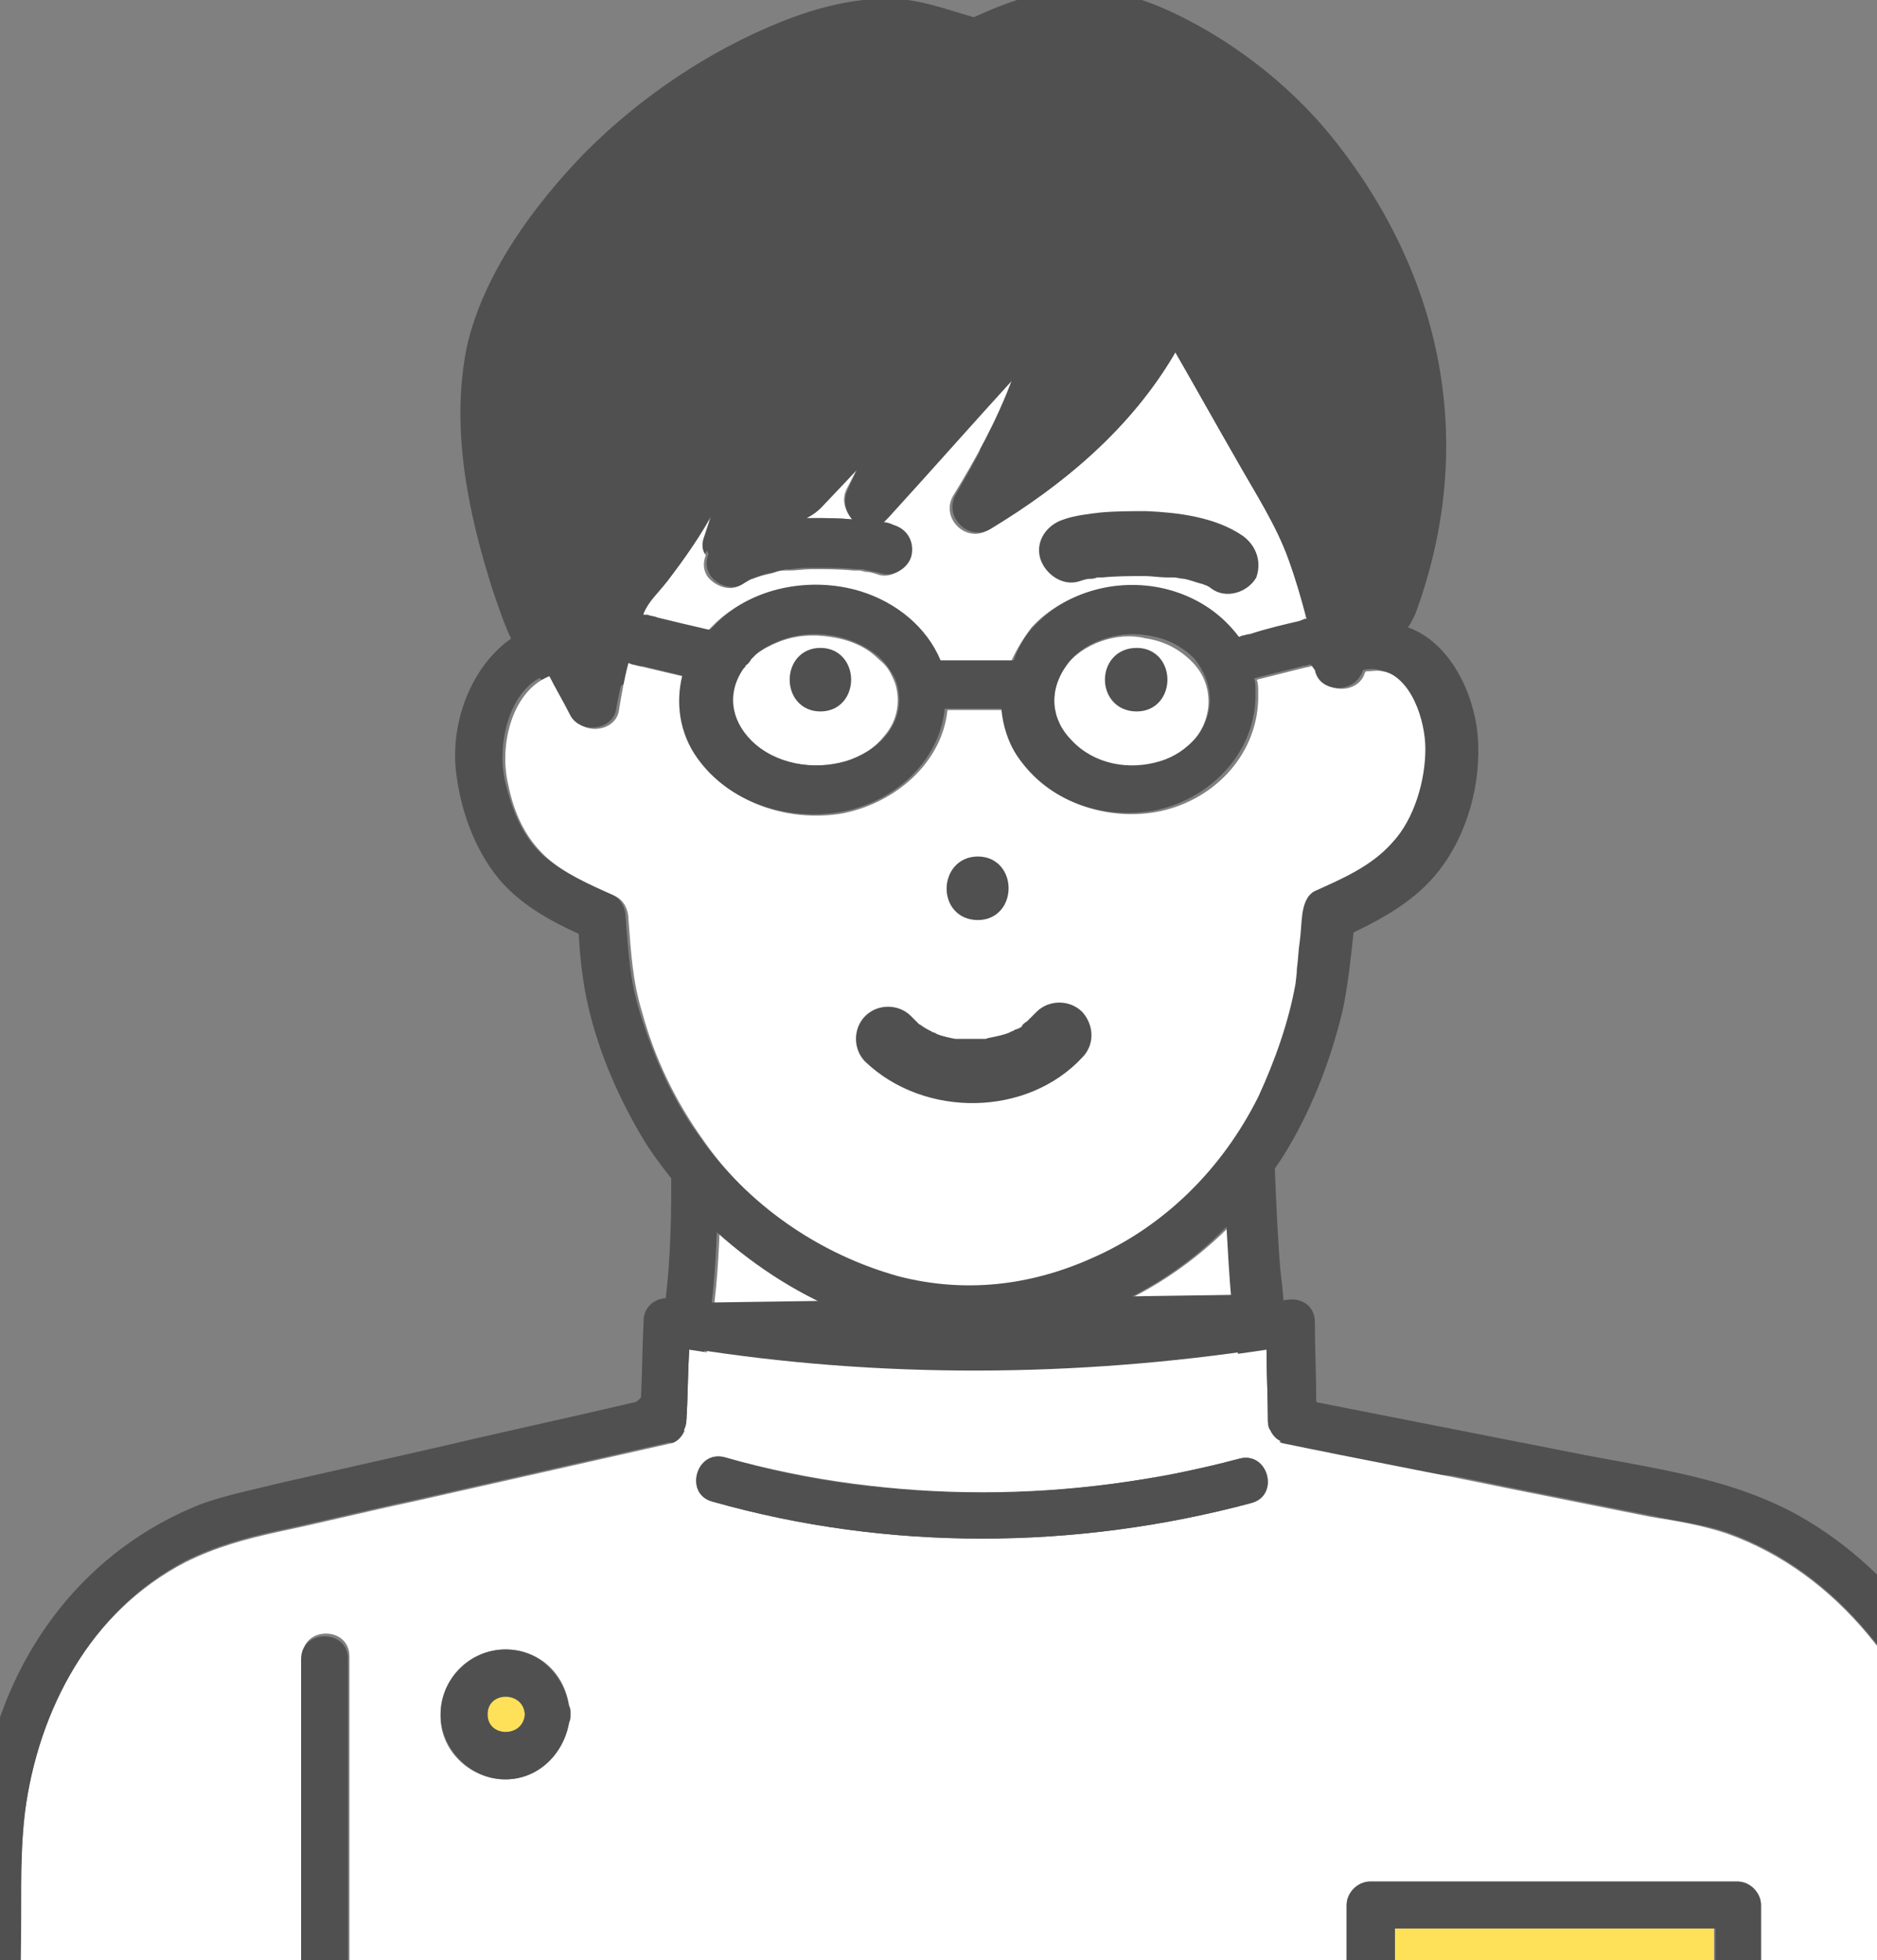
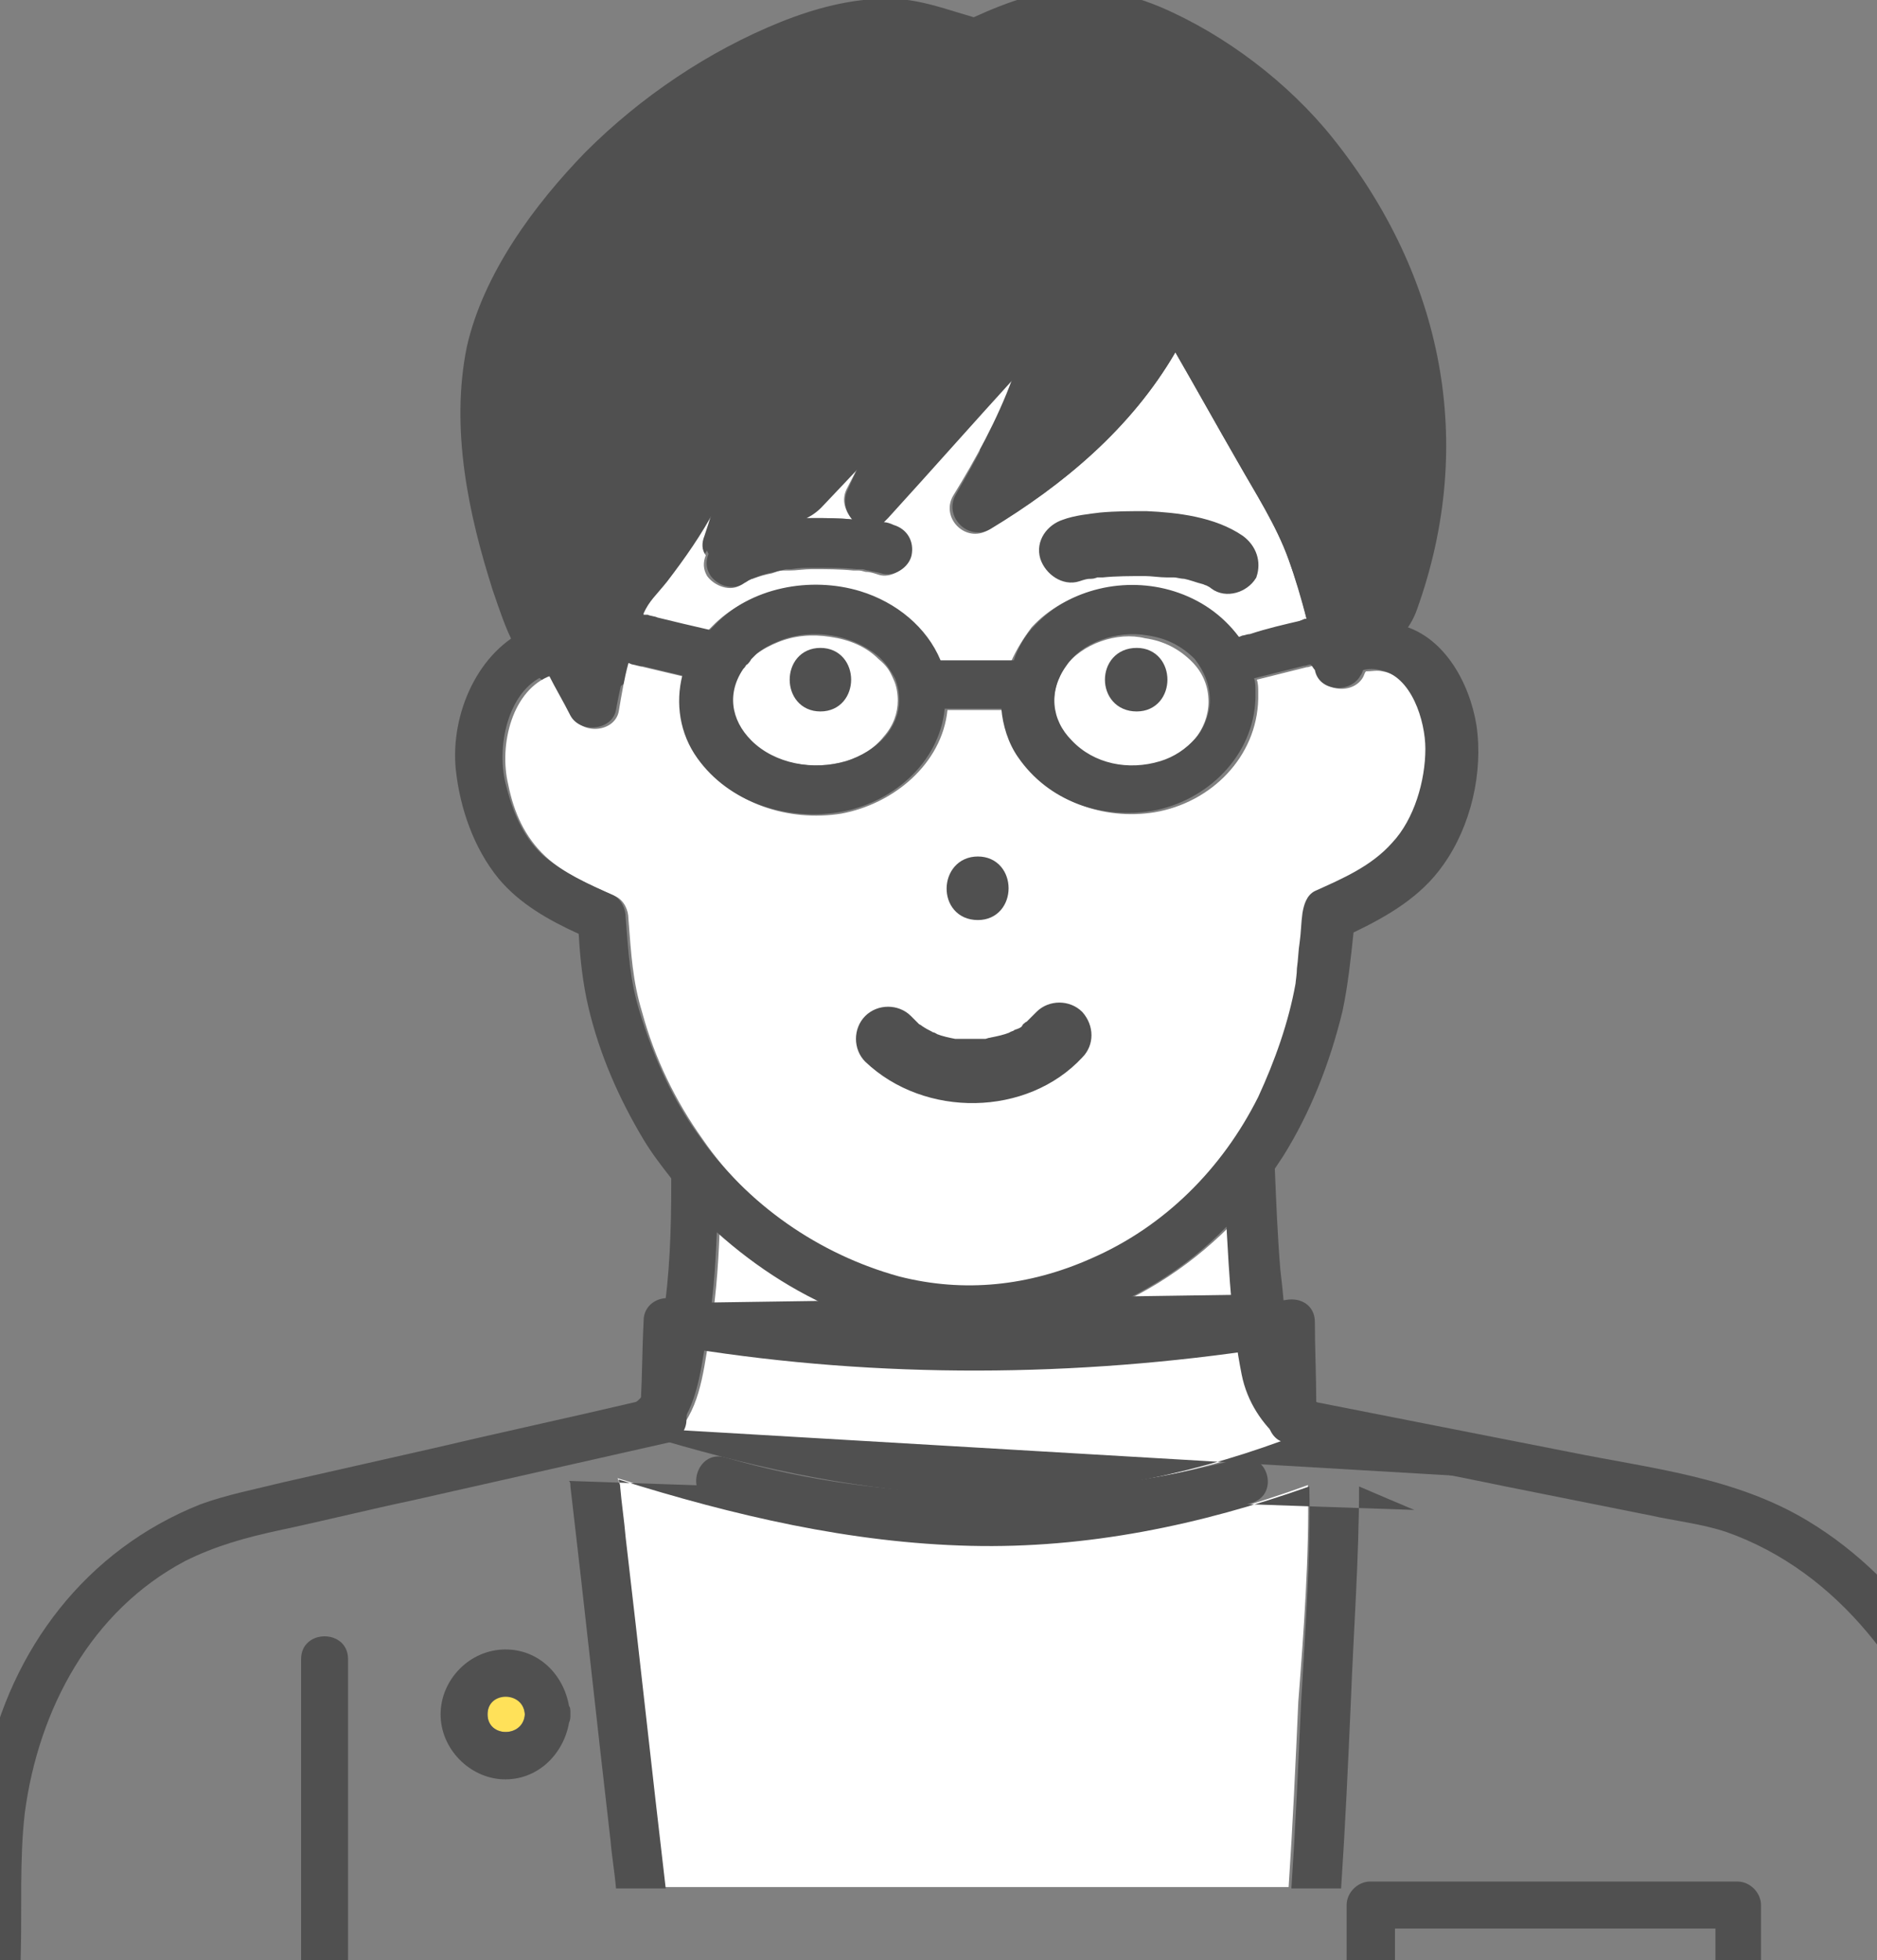
<svg xmlns="http://www.w3.org/2000/svg" version="1.1" id="b" x="0px" y="0px" viewBox="0 0 135.9 141.9" style="enable-background:new 0 0 135.9 141.9;" xml:space="preserve">
  <rect x="0" y="0" width="135.9" height="141.9" fill="#808080" stroke="none" />
  <style type="text/css">
	.st0{fill:#FFFFFF;}
	.st1{fill:#505050;}
	.st2{fill:#FFE159;}
	.st3{fill:#505050;stroke:#505050;stroke-miterlimit:10;}
	.st4{fill:#2E2E2E;}
	.st5{fill:#78C8F0;}
</style>
  <g>
    <g>
      <path class="st0" d="M61.2,55.1c1.1-0.3,2.1-0.9,2.8-1.8c0.7-0.8,1-1.7,1-2.6c0-0.5-0.1-1.1-0.3-1.5c-0.3-0.7-0.5-1-1.1-1.5    c-0.9-0.9-2.1-1.4-3.5-1.6c-1.3-0.2-2.6-0.1-3.8,0.4c-0.5,0.2-1.1,0.5-1.6,0.9c0,0-0.1,0.1-0.1,0.1c-0.1,0.1-0.2,0.2-0.3,0.3    c-0.1,0.1-0.2,0.2-0.3,0.4c0,0-0.1,0.2-0.2,0.2c-1.3,1.8-1,3.8,0.5,5.3C56.1,55.3,58.8,55.8,61.2,55.1z M59.4,47.4    c2.3,0,2.3,3.6,0,3.6C57.1,51,57.1,47.4,59.4,47.4z" />
    </g>
    <g>
      <path class="st0" d="M63.9,30.2c-2.4,2.5-4.7,4.9-7,7.4c0.7-0.1,1.3-0.1,1.9-0.1c1,0,2,0,2.9,0.1c-0.5-0.6-0.8-1.4-0.4-2.2    C62.2,33.7,63,32,63.9,30.2z" />
    </g>
    <g>
      <path class="st1" d="M40.5,41.5c0.2,0.7,0.5,1.3,0.7,1.9c0.1,0.1,0.1,0.3,0.2,0.4c0.2,0.4,0.4,0.9,0.7,1.3    c0.1,0.1,0.2,0.1,0.3,0.2c0.5-1.7,1.2-3.2,2.3-4.5c4-4.7,6.3-10.4,9.2-15.8c1-1.8,3.8-0.6,3.3,1.4c-0.6,2.2-0.8,4.4-1.1,6.7    c4.3-4.6,8.7-9.1,13.1-13.6c1.5-1.6,3.7,0.4,2.8,2.2c-0.6,1.2-1.2,2.5-1.8,3.7c1.7-1.9,3.5-3.9,5.2-5.8c1-1.1,3.2-0.3,3.1,1.3    c-0.3,3.5-1.4,6.9-2.9,10.2c3.3-2.7,6-5.9,7.6-9.9c0.5-1.4,2.5-1.9,3.3-0.4c2.1,3.7,4.2,7.4,6.3,11.1c1.5,2.5,2.9,4.9,3.9,7.7    c0.4,1.1,0.7,2.1,1,3.2c2.2-5.7,3.2-12.5,1.1-18c-2.2-5.5-4.6-10.8-9.2-14.7C85.1,6.2,77.8,1.3,72.1,6c-0.6,0.5-1.4,0.7-2.2,0.3    C63.6,2.7,56,6.8,50.7,10.5c-4.3,3-7.7,7-10.4,11.5c-2.5,4.1-2.3,9.3-1.4,13.8C39.4,37.7,39.9,39.6,40.5,41.5z" />
      <g>
        <path class="st1" d="M35.7,42.8c0.9,2.6,1.7,5.3,4.2,6.9c2.9,1.8,6.4,0,7.3-3c1.4-4.1,5.1-7.8,7.2-11.7c0.5-1,3.3-5,3-5.9     c-1.8-0.8-3.6-1.5-5.4-2.3c-0.2,0.8-0.3,1.6-0.4,2.3c-0.2,1.3-0.4,2.7-0.5,4c-0.5,4.4,5.8,6.5,8.5,3.5c2.2-2.3,4.3-4.6,6.5-6.8     c2-2,4.1-5.2,6.5-6.6c-1.3,0.2-2.6,0.3-3.9,0.5c-0.7-3.6-1.4-4.5-2-2.7c-0.3,0.6-0.6,1.2-0.9,1.9c-2.4,4.8,3.8,10.5,7.9,6.1     c0.9-1,1.7-1.9,2.6-2.9c2-1.3,1.7-2.1-1-2.2c-1.9-1.5-2.8-1.2-2.7,0.9c-0.4,1.3-0.8,2.6-1.4,3.8c-2.2,5.1,3.3,10,7.9,6.1     c1.9-1.7,3.7-3.4,5.2-5.5c0.6-0.8,1.2-1.7,1.8-2.6c0.4-0.7,0.8-1.4,1.1-2.1c0.7-1.3,0.2-1.1-1.5,0.6c-1.2-0.5-2.4-1-3.5-1.5     c2.5,2.4,4.2,7.1,5.9,10c2,3.4,3.7,6.7,4.9,10.5c1.5,4.9,8,4.6,9.6,0c4.3-12,1.9-24.1-6.1-34.1C93.3,6,88.7,2.5,84,0.5     c-6-2.5-10-1-15.5,1.7c1.3-0.2,2.6-0.3,3.9-0.5c-2.8-0.5-5.2-1.8-8.1-1.8c-2.7,0-5.3,0.7-7.8,1.7C51.3,3.7,46.4,7,42.4,11     c-3.7,3.8-7.4,8.8-8.6,14.1C32.6,31,33.9,37.2,35.7,42.8c2,6.1,11.6,3.5,9.6-2.7c-1.2-3.9-2.6-8.3-1.8-12.4c0.7-3.7,3.4-7,6-9.7     c2.8-2.9,6.5-5.5,10.3-7.1c1.9-0.7,3.9-1.3,6-1c1.6,0.3,2.9,1.3,4.6,1.4c3.8,0.3,5.7-3.2,9.6-1.8c3.4,1.2,6.9,4.1,9.1,7     c6,7.6,7.1,15.9,3.9,24.8c3.2,0,6.4,0,9.6,0c-1.4-4.6-3.5-8.7-5.9-12.9c-2.1-3.7-4.1-9.3-7.4-12.1c-2.6-2.2-6.5-2-9,0.3     c-1.6,1.4-2.1,3.7-3.2,5.4c-1.4,2.1-3.1,3.8-5,5.4c2.6,2,5.2,4,7.9,6.1c2-4.7,6.2-13.4,1.3-17.7c-5.9-5.2-11,1.9-14.6,6     c2.6,2,5.2,4,7.9,6.1c1.3-2.7,3.2-5.5,2.5-8.7c-0.6-3-3.3-5-6.2-5.3c-3.8-0.3-6.1,2.8-8.4,5.3c-3.3,3.4-6.6,6.8-9.8,10.2     c2.8,1.2,5.7,2.4,8.5,3.5c0.5-4,2.5-8.5-0.8-11.9c-2.5-2.6-6.7-2.7-9.4-0.4c-3.1,2.7-4.4,7.8-6.4,11.3c-2.3,4.1-5.5,7.3-7,11.9     c2.4-1,4.9-2,7.3-3c1.8,1.1,1,0.9,0.4-0.9C43.2,34.1,33.5,36.7,35.7,42.8z" />
      </g>
    </g>
    <g>
      <path class="st2" d="M79.4,41.3C79.4,41.3,79.4,41.2,79.4,41.3C79.4,41.2,79.4,41.2,79.4,41.3C79.4,41.2,79.4,41.2,79.4,41.3z" />
    </g>
    <g>
      <path class="st0" d="M77.1,48.3c-1.2,1.8-1,3.9,0.4,5.4c1.6,1.6,4.2,2.2,6.4,1.5c1-0.3,1.9-0.9,2.6-1.7c0.6-0.7,1-1.7,1-2.7    c0-1.1-0.4-2.1-1.2-2.9c-0.9-0.9-2-1.5-3.4-1.7C80.9,45.7,78.3,46.6,77.1,48.3z M82.3,51c-2.3,0-2.3-3.6,0-3.6    C84.6,47.4,84.6,51,82.3,51z" />
    </g>
    <g>
      <path class="st2" d="M79.3,41.3C79.1,41.3,79.2,41.3,79.3,41.3C79.3,41.3,79.4,41.3,79.3,41.3C79.4,41.3,79.4,41.3,79.3,41.3z" />
    </g>
    <g>
      <path class="st0" d="M94.6,44.8c-0.4-1.5-0.8-2.9-1.3-4.3c-0.9-2.5-2.4-4.8-3.7-7.1c-1.5-2.6-3-5.3-4.5-7.9    C81.9,31,77,35.1,71.5,38.4c-1.6,0.9-3.4-0.9-2.5-2.5c1.6-2.6,3.2-5.5,4.3-8.5c-3.1,3.4-6.1,6.8-9.2,10.2    c-0.1,0.1-0.2,0.2-0.3,0.3c0.3,0.1,0.5,0.1,0.7,0.2c0.9,0.4,1.5,1.2,1.3,2.2c-0.2,0.9-1.3,1.6-2.2,1.3c-0.3-0.1-0.6-0.2-0.9-0.2    c-0.1,0-0.3-0.1-0.5-0.1c0,0,0,0-0.1,0c-0.1,0-0.2,0-0.3,0c-1-0.1-2-0.1-3-0.1c-0.6,0-1.1,0.1-1.7,0.1c-0.1,0-0.3,0-0.3,0    c0,0-0.1,0-0.1,0c-0.3,0-0.5,0.1-0.8,0.2c-0.5,0.1-0.9,0.2-1.4,0.4c0,0,0,0,0,0c-0.1,0-0.2,0.1-0.3,0.1c-0.2,0.1-0.4,0.2-0.5,0.3    c-0.8,0.6-2,0.1-2.5-0.6c-0.3-0.5-0.3-1-0.1-1.5c-0.3-0.4-0.3-0.9-0.1-1.4c0.2-0.6,0.4-1.2,0.6-1.9c-1.1,1.8-2.2,3.6-3.5,5.3    c-0.8,1-1.3,1.4-1.7,2.3c0,0,0,0,0,0.1c0.1,0,0.2,0,0.3,0c0.2,0.1,0.5,0.1,0.7,0.2c1.3,0.3,2.6,0.6,3.8,0.9    c0.1-0.1,0.2-0.2,0.3-0.3c2.7-2.8,7-3.6,10.6-2.5c2.6,0.8,4.8,2.6,5.8,5c0.2,0,0.4,0,0.6,0c1.6,0,3.1,0,4.7,0    c0.4-0.9,0.9-1.7,1.5-2.5c2.5-2.7,6.6-3.6,10.1-2.5c1.9,0.6,3.5,1.7,4.6,3.3c0.1,0,0.2-0.1,0.3-0.1c0.2,0,0.4-0.1,0.5-0.1    c1.3-0.3,2.6-0.6,3.8-1C94.4,44.8,94.5,44.8,94.6,44.8z M90.3,41.7c-0.4,0.8-1.7,1.2-2.5,0.6c-0.2-0.1-0.3-0.2-0.5-0.3    c-0.1,0-0.2-0.1-0.3-0.1c0,0,0,0,0,0c-0.5-0.2-0.9-0.3-1.4-0.4c-0.3-0.1-0.5-0.1-0.8-0.1c0,0-0.1,0-0.2,0c-0.1,0-0.2,0-0.3,0    c-0.5-0.1-1.1-0.1-1.6-0.1c-1,0-2.1,0-3.1,0.1c-0.1,0-0.2,0-0.3,0c0,0-0.1,0-0.1,0c-0.1,0-0.3,0-0.4,0.1c-0.3,0.1-0.6,0.1-0.9,0.2    c-0.9,0.4-1.9-0.4-2.2-1.3c-0.3-1,0.4-1.9,1.3-2.2c0.8-0.3,1.7-0.4,2.6-0.5c1.1-0.1,2.2-0.1,3.3-0.1c2.2,0.1,4.9,0.3,6.7,1.7    C90.5,39.8,90.8,40.7,90.3,41.7z" />
    </g>
    <g>
      <path class="st0" d="M65.3,92.5c4.7,1.3,9.4,0.7,13.9-1.3c5.3-2.4,9.5-6.6,12.1-11.7c1.3-2.5,2.3-5.4,2.7-8.2    c0-0.1,0.1-0.7,0.1-1.1c0.1-0.6,0.1-1.2,0.2-1.9c0.1-0.7,0.1-1.4,0.2-2.1c0.1-0.6,0.3-1.3,0.9-1.6c2-0.9,4.2-1.8,5.6-3.5    c1.5-1.8,2.4-4.5,2.4-6.8c0-2-0.9-5.3-3.3-5.7c-0.4-0.1-0.8,0-1.2,0c-0.1,0.1-0.1,0.2-0.2,0.4c-0.7,1.3-3,1.1-3.3-0.4c0,0,0,0,0,0    c-0.1-0.1-0.2-0.3-0.3-0.4c-0.2,0-0.3,0.1-0.5,0.1c-1.2,0.3-2.4,0.6-3.6,0.9c0.1,0.3,0.1,0.6,0.1,0.9c0,0.1,0,0.3,0,0.5    c-0.1,4.2-3.4,7.5-7.5,8.2c-3.7,0.6-7.6-0.8-9.7-3.9c-0.7-1.1-1.1-2.3-1.2-3.5c-1.4,0-2.7,0-4.1,0c-0.4,3.9-3.9,6.8-7.7,7.5    c-3.8,0.6-7.9-0.7-10.2-3.9c-1.3-1.8-1.6-4-1.1-6c-1.3-0.3-2.5-0.6-3.8-0.9c-0.1,0-0.2-0.1-0.3-0.1c-0.3,1.1-0.5,2.3-0.7,3.5    c-0.3,1.5-2.6,1.7-3.3,0.4c-0.5-1-1.1-2-1.6-3c-2.8,1-3.8,5-3.1,7.9c0.4,2,1.2,3.8,2.7,5.2c1.4,1.3,3.3,2.1,5.1,2.9    c0.6,0.3,0.9,1,0.9,1.6c0.2,2.6,0.3,4.5,1,6.8c0.9,3.3,2.4,6.4,4.4,9.2C54.2,87.3,59.4,91,65.3,92.5z M70.8,62.5    c2.3,0,2.3,3.6,0,3.6C68.4,66.1,68.5,62.5,70.8,62.5z M63.1,73.9c0.7-0.7,1.9-0.7,2.6,0c0.2,0.2,0.4,0.4,0.6,0.6c0,0,0,0,0,0    c0,0,0,0,0,0c0.1,0.1,0.2,0.1,0.3,0.2c0.2,0.1,0.4,0.3,0.7,0.4c0.1,0,0.2,0.1,0.2,0.1c0.1,0,0.1,0.1,0.2,0.1    c0.5,0.2,1,0.3,1.5,0.4c0.1,0,0.1,0,0.2,0c0.1,0,0.2,0,0.3,0c0.3,0,0.5,0,0.8,0c0.3,0,0.6,0,0.9,0c0,0,0,0,0.1,0    c0.1,0,0.3,0,0.4-0.1c0.5-0.1,1-0.3,1.5-0.4c0,0,0,0,0,0c0.1-0.1,0.3-0.1,0.4-0.2c0.2-0.1,0.5-0.3,0.7-0.4c0,0,0.1-0.1,0.2-0.2    c0.1-0.1,0.2-0.2,0.2-0.2c0.2-0.2,0.4-0.4,0.6-0.6c0.7-0.7,1.9-0.7,2.6,0c0.7,0.7,0.7,1.8,0,2.6c-3.8,4.1-11,4.3-14.9,0.3    C62.5,75.7,62.4,74.6,63.1,73.9z" />
    </g>
    <g>
      <path class="st2" d="M73.3,75.2C73.2,75.2,73.2,75.2,73.3,75.2L73.3,75.2z" />
    </g>
    <g>
      <path class="st0" d="M94.7,107.5c-7.9,2.9-16.1,4.5-24.5,4.3c-8.7-0.2-17.2-2.2-25.5-4.8c0.1,0.1,0.1,0.3,0.1,0.5    c0.1,1.2,0.3,2.5,0.4,3.7c1,8.5,1.9,16.9,2.9,25.4h45.2c0.3-4.5,0.5-8.9,0.7-13.4C94.4,118,94.8,112.7,94.7,107.5z" />
    </g>
    <g>
      <path class="st0" d="M90.1,99.5c-0.7-3.5-0.9-7.1-1.1-10.7c-3.1,3.1-6.8,5.4-11,6.8c-5.4,1.8-10.7,1.6-16-0.3    c-3.7-1.4-7-3.5-9.9-6.1c-0.1,2.6-0.3,5.3-0.8,7.9c-0.4,2.4-0.7,5.2-2.6,6.9c-0.1,0.1-0.3,0.2-0.4,0.3c7.2,2.1,14.6,3.7,22.1,3.9    c7.8,0.2,15.5-1.3,22.8-3.9C91.6,103,90.5,101.5,90.1,99.5z" />
    </g>
    <g>
      <path class="st2" d="M71.5,75.7C71.5,75.7,71.5,75.7,71.5,75.7L71.5,75.7z" />
    </g>
    <path class="st3" d="M82.3,51c2.3,0,2.3-3.6,0-3.6C79.9,47.4,79.9,51,82.3,51z" />
    <path class="st3" d="M70.8,66.1c2.3,0,2.3-3.6,0-3.6C68.5,62.5,68.4,66.1,70.8,66.1z" />
    <path class="st3" d="M78,76.2c0.7-0.7,0.7-1.8,0-2.6c-0.7-0.7-1.9-0.7-2.6,0c-0.2,0.2-0.4,0.4-0.6,0.6c0,0-0.1,0.1-0.2,0.2   c-0.1,0-0.2,0.1-0.2,0.2c-0.2,0.2-0.4,0.3-0.7,0.4c-0.1,0.1-0.3,0.1-0.4,0.2c0,0,0,0,0,0c-0.5,0.2-1,0.3-1.5,0.4   c-0.1,0-0.3,0.1-0.4,0.1c0,0,0,0-0.1,0c-0.3,0-0.6,0-0.9,0c-0.3,0-0.5,0-0.8,0c-0.1,0-0.2,0-0.3,0c0,0-0.1,0-0.2,0   c-0.5-0.1-1-0.2-1.5-0.4c0,0-0.1-0.1-0.2-0.1c-0.1,0-0.2-0.1-0.2-0.1c-0.2-0.1-0.4-0.2-0.7-0.4c-0.1-0.1-0.2-0.1-0.3-0.2   c0,0,0,0,0,0c0,0,0,0,0,0c-0.2-0.2-0.4-0.4-0.6-0.6c-0.7-0.7-1.9-0.7-2.6,0c-0.7,0.7-0.7,1.9,0,2.6C67.1,80.4,74.2,80.3,78,76.2z    M73.3,75.2C73.2,75.2,73.2,75.2,73.3,75.2L73.3,75.2z M71.5,75.7C71.5,75.7,71.5,75.7,71.5,75.7L71.5,75.7z" />
    <path class="st3" d="M59.4,51c2.3,0,2.3-3.6,0-3.6C57.1,47.4,57.1,51,59.4,51z" />
    <path class="st3" d="M89.7,39.2c-1.9-1.3-4.5-1.6-6.7-1.7c-1.1,0-2.2,0-3.3,0.1c-0.8,0.1-1.8,0.2-2.6,0.5c-0.9,0.3-1.6,1.2-1.3,2.2   c0.3,0.9,1.3,1.6,2.2,1.3c0.3-0.1,0.6-0.2,0.9-0.2c0.1,0,0.3,0,0.4-0.1c-0.1,0-0.1,0,0.1,0c0,0,0,0,0,0c0,0,0,0,0.1,0c0,0,0,0,0,0   c0.1,0,0.2,0,0.3,0c1-0.1,2.1-0.1,3.1-0.1c0.5,0,1.1,0.1,1.6,0.1c0,0,0.2,0,0.3,0c0.1,0,0.1,0,0.2,0c0.3,0,0.5,0.1,0.8,0.1   c0.5,0.1,1,0.3,1.4,0.4c0,0,0,0,0,0c0.1,0,0.2,0.1,0.3,0.1c0.2,0.1,0.4,0.2,0.5,0.3c0.8,0.6,2,0.2,2.5-0.6   C90.8,40.7,90.5,39.8,89.7,39.2z" />
    <path class="st4" d="M79.3,41.3c0,0,0.1,0,0.1,0C79.4,41.2,79.4,41.3,79.3,41.3C79.4,41.3,79.3,41.3,79.3,41.3z" />
    <path class="st1" d="M106.7,106.9c-2.2-0.8-3.6-1.3-5.7-2.3c-1.4-0.6-2.8-1.3-4.1-2.1c-1.1-0.6-2.5-1.5-3-2.6   c-0.4-1-0.5-2.2-0.7-3.2c-0.2-1.6-0.3-3.2-0.5-4.8c-0.2-2.4-0.3-4.9-0.4-7.3c0.2-0.3,0.4-0.6,0.6-0.9c2-3.2,3.4-6.8,4.3-10.5   c0.4-1.9,0.6-3.8,0.8-5.7c2.5-1.2,4.9-2.6,6.5-4.9c2-2.8,2.9-6.7,2.4-10.1c-0.5-3.1-2.4-6.6-5.7-7.3c-0.2,0-0.4,0-0.5-0.1   c1.1-2.7,1.9-5.4,2.4-8.2c0.8-4.4,1-9.1-0.6-13.3c-2.7-6.7-5.7-13-11.6-17.4c-3-2.3-6.4-4.9-10.3-5.6c-3.5-0.6-7,0-9.9,1.9   c-6-2.8-12.8-0.5-18.3,2.6c-5.2,2.9-9.5,6.9-13,11.7c-1.7,2.3-3.2,4.8-3.9,7.6c-0.7,2.6-0.8,5.4-0.5,8.1c0.4,4.1,1.4,8.2,2.9,12   c0.1,0.3,0.3,0.6,0.4,1c-3.7,1.6-5.7,6.2-5.3,10.2c0.3,2.8,1.3,5.7,3.1,7.9c1.5,1.8,3.6,3,5.8,4c0.1,1.8,0.3,3.6,0.7,5.3   c0.8,3.4,2.2,6.6,4,9.6c0.6,1,1.3,1.9,2,2.8c0,0.1,0,0.3,0,0.4c0,3.3-0.1,6.5-0.6,9.8c-0.3,1.8-0.4,5-2.1,6.1   c-1.1,0.7-2.6,1.1-3.9,1.5 M41.2,107.2C41.2,107.2,41.2,107.2,41.2,107.2c0.1,0.1,0.1,0.2,0.1,0.4c1,8.5,1.9,17,2.9,25.6   c0.1,1.2,0.3,2.3,0.4,3.5h3.6c-1-8.5-1.9-16.9-2.9-25.4c-0.1-1.2-0.3-2.5-0.4-3.7c0-0.2-0.1-0.3-0.1-0.5c8.3,2.6,16.8,4.6,25.5,4.8   c8.4,0.2,16.6-1.5,24.5-4.3c0.1,5.2-0.3,10.5-0.6,15.7c-0.2,4.5-0.4,8.9-0.7,13.4h3.6c0.3-4.5,0.5-8.9,0.7-13.4   c0.2-5.2,0.6-10.5,0.6-15.7c1.4,0.6,2.8,1.2,4,1.7 M-4.8,136.6 M40.3,22c2.7-4.5,6.1-8.5,10.4-11.5C56,6.8,63.6,2.7,69.9,6.3   c0.8,0.4,1.6,0.2,2.2-0.3c5.7-4.8,13.1,0.2,17.6,4.1c4.6,3.9,7,9.2,9.2,14.7c2.1,5.5,1.1,12.3-1.1,18c-0.3-1.1-0.7-2.2-1-3.2   c-1-2.7-2.4-5.2-3.9-7.7c-2.1-3.7-4.2-7.4-6.3-11.1c-0.8-1.5-2.8-0.9-3.3,0.4c-1.6,4-4.4,7.2-7.6,9.9c1.5-3.3,2.6-6.7,2.9-10.2   c0.1-1.5-2.1-2.4-3.1-1.3c-1.7,1.9-3.5,3.9-5.2,5.8c0.6-1.2,1.2-2.5,1.8-3.7c0.9-1.8-1.3-3.7-2.8-2.2c-4.4,4.5-8.8,9-13.1,13.6   c0.3-2.3,0.5-4.5,1.1-6.7c0.5-1.9-2.3-3.2-3.3-1.4c-2.9,5.4-5.2,11.1-9.2,15.8c-1.1,1.3-1.8,2.9-2.3,4.5c-0.1-0.1-0.2-0.2-0.3-0.2   c-0.2-0.4-0.5-0.9-0.7-1.3c-0.1-0.1-0.1-0.3-0.2-0.4c-0.3-0.6-0.5-1.3-0.7-1.9c-0.6-1.8-1.1-3.7-1.5-5.6   C38.1,31.3,37.9,26.1,40.3,22z M85,42.8c-3.5-1.1-7.6-0.2-10.1,2.5c-0.7,0.7-1.2,1.6-1.5,2.5c-1.6,0-3.1,0-4.7,0   c-0.2,0-0.4,0-0.6,0c-1-2.4-3.2-4.2-5.8-5c-3.6-1.1-8-0.3-10.6,2.5c-0.1,0.1-0.2,0.2-0.3,0.3c-1.3-0.3-2.6-0.6-3.8-0.9   c-0.2-0.1-0.5-0.1-0.7-0.2c-0.1,0-0.2,0-0.3,0c0,0,0,0,0-0.1c0.4-0.9,0.9-1.3,1.7-2.3c1.3-1.7,2.5-3.4,3.5-5.3   c-0.2,0.6-0.4,1.3-0.6,1.9c-0.2,0.5-0.1,1,0.1,1.4c-0.2,0.5-0.2,1,0.1,1.5c0.5,0.8,1.7,1.2,2.5,0.6c0.2-0.1,0.3-0.2,0.5-0.3   c0.1,0,0.2-0.1,0.3-0.1c0,0,0,0,0,0c0.5-0.2,0.9-0.3,1.4-0.4c0.3-0.1,0.5-0.1,0.8-0.2c0,0,0.1,0,0.1,0c0,0,0.2,0,0.3,0   c0.6-0.1,1.1-0.1,1.7-0.1c1,0,2,0,3,0.1c0.1,0,0.2,0,0.3,0c0,0,0,0,0.1,0c0.2,0,0.3,0.1,0.5,0.1c0.3,0.1,0.6,0.1,0.9,0.2   c0.9,0.3,2-0.4,2.2-1.3c0.2-1-0.3-1.9-1.3-2.2c-0.2-0.1-0.5-0.2-0.7-0.2c0.1-0.1,0.2-0.2,0.3-0.3c3.1-3.4,6.1-6.8,9.2-10.2   c-1.2,3-2.8,5.9-4.3,8.5c-0.9,1.6,0.9,3.4,2.5,2.5C77,35.1,81.9,31,85.1,25.5c1.5,2.6,3,5.3,4.5,7.9c1.3,2.3,2.8,4.6,3.7,7.1   c0.5,1.4,1,2.9,1.3,4.3c-0.1,0-0.2,0-0.3,0.1c-1.3,0.3-2.6,0.6-3.8,1c-0.2,0-0.4,0.1-0.5,0.1c-0.1,0-0.2,0.1-0.3,0.1   C88.5,44.5,86.9,43.4,85,42.8z M87.6,50.7c0,0.9-0.4,2-1,2.7c-0.7,0.8-1.6,1.4-2.6,1.7c-2.3,0.7-4.8,0.2-6.4-1.5   c-1.5-1.5-1.7-3.6-0.4-5.4c1.1-1.7,3.7-2.6,5.9-2.2c1.4,0.2,2.5,0.8,3.4,1.7C87.2,48.6,87.6,49.6,87.6,50.7z M65.1,50.7   c0,1-0.4,1.9-1,2.6c-0.8,0.9-1.7,1.4-2.8,1.8c-2.4,0.7-5.2,0.2-6.9-1.5c-1.5-1.5-1.8-3.5-0.5-5.3c0,0,0.1-0.2,0.2-0.2   c0.1-0.1,0.2-0.2,0.3-0.4c0.1-0.1,0.2-0.2,0.3-0.3c0.1-0.1,0.1-0.1,0.1-0.1c0.5-0.4,1.1-0.7,1.6-0.9c1.2-0.5,2.6-0.6,3.8-0.4   c1.3,0.2,2.6,0.8,3.5,1.6c0.5,0.5,0.7,0.8,1.1,1.5C65,49.6,65.1,50.1,65.1,50.7z M61.7,37.6c-1-0.1-2-0.1-2.9-0.1   c-0.6,0-1.3,0.1-1.9,0.1c2.3-2.5,4.7-5,7-7.4c-0.8,1.7-1.7,3.4-2.5,5.2C61,36.2,61.2,37,61.7,37.6z M46.3,73.2   c-0.7-2.3-0.8-4.2-1-6.8c0-0.6-0.3-1.3-0.9-1.6c-1.8-0.8-3.6-1.6-5.1-2.9c-1.5-1.4-2.2-3.2-2.7-5.2c-0.7-2.9,0.3-7,3.1-7.9   c0.5,1,1.1,2,1.6,3c0.7,1.3,3,1.1,3.3-0.4c0.2-1.2,0.5-2.3,0.7-3.5c0.1,0.1,0.2,0.1,0.3,0.1c1.3,0.3,2.5,0.6,3.8,0.9   c-0.5,2-0.2,4.2,1.1,6c2.3,3.2,6.4,4.5,10.2,3.9c3.8-0.6,7.3-3.5,7.7-7.5c1.4,0,2.7,0,4.1,0c0.1,1.2,0.5,2.5,1.2,3.5   c2.2,3.2,6,4.5,9.7,3.9c4-0.7,7.4-4,7.5-8.2c0-0.2,0-0.3,0-0.5c0-0.3,0-0.6-0.1-0.9c1.2-0.3,2.4-0.6,3.6-0.9c0.2,0,0.3-0.1,0.5-0.1   c0.1,0.1,0.2,0.3,0.3,0.4c0,0,0,0,0,0c0.3,1.6,2.6,1.7,3.3,0.4c0.1-0.1,0.1-0.2,0.2-0.4c0.4-0.1,0.8-0.1,1.2,0   c2.3,0.4,3.3,3.7,3.3,5.7c0,2.3-0.8,5.1-2.4,6.8c-1.5,1.7-3.6,2.6-5.6,3.5c-0.6,0.3-0.8,1-0.9,1.6c-0.1,0.7-0.1,1.4-0.2,2.1   c-0.1,0.6-0.1,1.2-0.2,1.9c0,0.4-0.1,1-0.1,1.1c-0.5,2.8-1.5,5.6-2.7,8.2c-2.6,5.2-6.8,9.4-12.1,11.7c-4.5,2-9.2,2.5-13.9,1.3   c-5.8-1.6-11-5.2-14.5-10.2C48.7,79.6,47.3,76.5,46.3,73.2z M70.2,108.2c-7.5-0.2-14.9-1.8-22.1-3.9c0.2-0.1,0.3-0.2,0.4-0.3   c1.9-1.7,2.2-4.6,2.6-6.9c0.5-2.6,0.7-5.2,0.8-7.9c2.9,2.6,6.2,4.7,9.9,6.1c5.3,2,10.7,2.1,16,0.3c4.2-1.4,8-3.7,11-6.8   c0.2,3.6,0.4,7.2,1.1,10.7c0.4,2,1.5,3.6,2.9,4.8C85.7,106.9,78.1,108.4,70.2,108.2z" />
  </g>
  <g>
    <path class="st2" d="M35.3,124.1c0,1.7,2.6,1.7,2.7,0C37.9,122.3,35.3,122.3,35.3,124.1z" />
-     <path class="st2" d="M100.9,146.3c7.7,0,15.5,0,23.2,0c0-2.2,0-4.5,0-6.7c-7.7,0-15.5,0-23.2,0   C100.9,141.8,100.9,144.1,100.9,146.3z" />
    <path class="st5" d="M142.9,135.6C142.9,135.8,143,136,142.9,135.6L142.9,135.6z" />
-     <path class="st2" d="M37.9,150c-0.1-1.7-2.7-1.7-2.7,0C35.3,151.7,37.9,151.7,37.9,150z" />
-     <path class="st0" d="M142.9,136.1c0-0.2,0-0.3,0-0.5c-0.4-2.1-0.9-4.2-1.6-6.2c-2.7-8-8.1-15.5-16.3-18.4c-1.8-0.6-3.6-0.9-5.5-1.2   c-3.5-0.7-7-1.4-10.5-2.1c-5.3-1.1-10.7-2.1-16-3.2c-0.7-0.1-1.2-0.9-1.2-1.6c0-1.7-0.1-3.5-0.1-5.2c-13.8,2.1-28,2.2-41.8,0   c-0.1,1.7-0.1,3.5-0.2,5.2c0,0.7-0.5,1.5-1.2,1.6c-6.2,1.4-12.4,2.8-18.6,4.2c-3.3,0.7-6.5,1.5-9.8,2.2c-2.3,0.5-4.5,1.1-6.7,2.2   c-6.9,3.6-10.7,10.7-11.6,18.2c-0.4,3.4-0.3,7-0.3,10.4c-0.1,5.7-0.2,11.4-0.3,17h20.7c0-1.4,0-2.7,0-4.1c0-11.6,0-23.1,0-34.7   c0-2.2,3.4-2.2,3.4,0c0,1.6,0,3.3,0,4.9c0,11.3,0,22.6,0,33.9h118.2c-0.1-6.5-0.3-12.9-0.4-19.4   C142.9,138.3,142.9,137.2,142.9,136.1z M41.2,150.6c-0.4,2.3-2.3,4.2-4.8,4.1c-2.5-0.1-4.6-2.2-4.5-4.7c0-2.6,2.1-4.7,4.7-4.7   c2.5,0,4.3,1.8,4.6,4.1c0.1,0.2,0.1,0.4,0.1,0.6C41.3,150.2,41.3,150.4,41.2,150.6z M41.2,124.7c-0.4,2.3-2.3,4.2-4.8,4.1   c-2.5-0.1-4.6-2.2-4.5-4.7c0-2.6,2.1-4.7,4.7-4.7c2.5,0,4.3,1.8,4.6,4.1c0.1,0.2,0.1,0.4,0.1,0.6C41.3,124.3,41.3,124.5,41.2,124.7   z M90.6,108.8c-12.7,3.4-26.3,3.5-39-0.1c-2.1-0.6-1.2-3.8,0.9-3.2c12.2,3.4,25.1,3.3,37.2,0.1C91.8,105,92.7,108.3,90.6,108.8z    M127.5,148c0,0.5-0.2,0.9-0.5,1.2s-0.7,0.5-1.2,0.5c-8.9,0-17.7,0-26.6,0c-0.9,0-1.7-0.8-1.7-1.7c0-3.4,0-6.7,0-10.1   c0-0.9,0.8-1.7,1.7-1.7c8.9,0,17.7,0,26.6,0c0.9,0,1.7,0.8,1.7,1.7C127.5,141.2,127.5,144.6,127.5,148z" />
    <path class="st1" d="M143.3,158.8c0,0.3,0,0.6,0,0.9c0,2.2,3.4,2.2,3.4,0c0-0.3,0-0.6,0-0.9H143.3z" />
    <path class="st1" d="M50.4,94.3c-0.6-0.1-1.1-0.2-1.7-0.3c-1.1-0.2-2.1,0.5-2.1,1.6c-0.1,1.9-0.1,3.9-0.2,5.8   c-5.1,1.2-10.2,2.3-15.3,3.5c-3.5,0.8-7.1,1.6-10.6,2.4c-2,0.5-4.1,0.9-6,1.6c-8.3,3.3-13.7,10.5-15.5,19   c-0.8,3.6-0.8,7.1-0.8,10.7c-0.1,7-0.3,13.9-0.4,20.9c0,2.2,3.3,2.2,3.4,0c0-0.3,0-0.6,0-0.9h-2.9h2.9c0.1-5.7,0.2-11.4,0.3-17   c0.1-3.4-0.1-7,0.3-10.4c1-7.5,4.8-14.6,11.6-18.2c2.2-1.1,4.4-1.7,6.7-2.2c3.3-0.7,6.5-1.5,9.8-2.2c6.2-1.4,12.4-2.8,18.6-4.2   c0.7-0.2,1.2-0.9,1.2-1.6c0.1-1.7,0.1-3.5,0.2-5.2c13.8,2.2,28,2.1,41.8,0c0,1.7,0.1,3.5,0.1,5.2c0,0.7,0.5,1.5,1.2,1.6   c5.3,1.1,10.7,2.1,16,3.2c3.5,0.7,7,1.4,10.5,2.1c1.8,0.4,3.7,0.6,5.5,1.2c8.2,2.9,13.6,10.4,16.3,18.4c0.7,2,1.2,4.1,1.6,6.2   c0,0.2,0,0.3,0,0.5c0,1.1,0,2.2,0.1,3.4c0.1,6.5,0.3,12.9,0.4,19.4h3.4c-0.1-5.9-0.2-11.7-0.3-17.6c-0.1-3.9-0.2-7.3-1.3-11   c-2.3-8-7-15.7-14.3-20.1c-5.3-3.2-11.4-3.8-17.3-5c-6.1-1.2-12.2-2.4-18.3-3.6c0-1.9-0.1-3.9-0.1-5.8c0-1.2-1-1.8-2.1-1.6   c-0.6,0.1-1.3,0.2-1.9,0.3c0.1-0.2,0.2-0.4,0.2-0.7 M142.9,135.6C143,136,142.9,135.8,142.9,135.6L142.9,135.6z" />
    <path class="st1" d="M90.6,108.8c2.1-0.6,1.2-3.8-0.9-3.2c-12.1,3.2-25.1,3.4-37.2-0.1c-2.1-0.6-3,2.7-0.9,3.2   C64.3,112.3,77.9,112.2,90.6,108.8z" />
    <path class="st1" d="M25.2,125c0-1.6,0-3.3,0-4.9c0-2.2-3.4-2.2-3.4,0c0,11.6,0,23.1,0,34.7c0,1.4,0,2.7,0,4.1h3.4   C25.2,147.5,25.2,136.2,25.2,125z" />
    <path class="st1" d="M21.8,158.8c0,0.3,0,0.6,0,0.9c0,2.2,3.4,2.2,3.4,0c0-0.3,0-0.6,0-0.9H21.8z" />
-     <path class="st1" d="M41.2,123.5c-0.4-2.3-2.2-4.1-4.6-4.1c-2.6,0-4.7,2.2-4.7,4.7s2.1,4.6,4.5,4.7c2.5,0.1,4.4-1.8,4.8-4.1   c0.1-0.2,0.1-0.4,0.1-0.6C41.3,123.8,41.3,123.6,41.2,123.5z M35.3,124.1c0-1.7,2.6-1.7,2.7,0C37.9,125.8,35.3,125.8,35.3,124.1z" />
+     <path class="st1" d="M41.2,123.5c-0.4-2.3-2.2-4.1-4.6-4.1c-2.6,0-4.7,2.2-4.7,4.7s2.1,4.6,4.5,4.7c2.5,0.1,4.4-1.8,4.8-4.1   c0.1-0.2,0.1-0.4,0.1-0.6C41.3,123.8,41.3,123.6,41.2,123.5M35.3,124.1c0-1.7,2.6-1.7,2.7,0C37.9,125.8,35.3,125.8,35.3,124.1z" />
    <path class="st1" d="M36.4,154.7c2.5,0.1,4.4-1.8,4.8-4.1c0.1-0.2,0.1-0.4,0.1-0.6c0-0.2,0-0.4-0.1-0.6c-0.4-2.3-2.2-4.1-4.6-4.1   c-2.6,0-4.7,2.2-4.7,4.7C31.9,152.5,34,154.6,36.4,154.7z M37.9,150c-0.1,1.7-2.7,1.7-2.7,0C35.3,148.3,37.9,148.3,37.9,150z" />
    <path class="st1" d="M125.8,149.7c0.5,0,0.9-0.2,1.2-0.5c0.3-0.3,0.5-0.7,0.5-1.2c0-3.4,0-6.7,0-10.1c0-0.9-0.8-1.7-1.7-1.7   c-8.9,0-17.7,0-26.6,0c-0.9,0-1.7,0.8-1.7,1.7c0,3.4,0,6.7,0,10.1c0,0.9,0.8,1.7,1.7,1.7C108.1,149.7,117,149.7,125.8,149.7z    M124.2,146.3c-7.7,0-15.5,0-23.2,0c0-2.2,0-4.5,0-6.7c7.7,0,15.5,0,23.2,0C124.2,141.8,124.2,144.1,124.2,146.3z" />
  </g>
</svg>